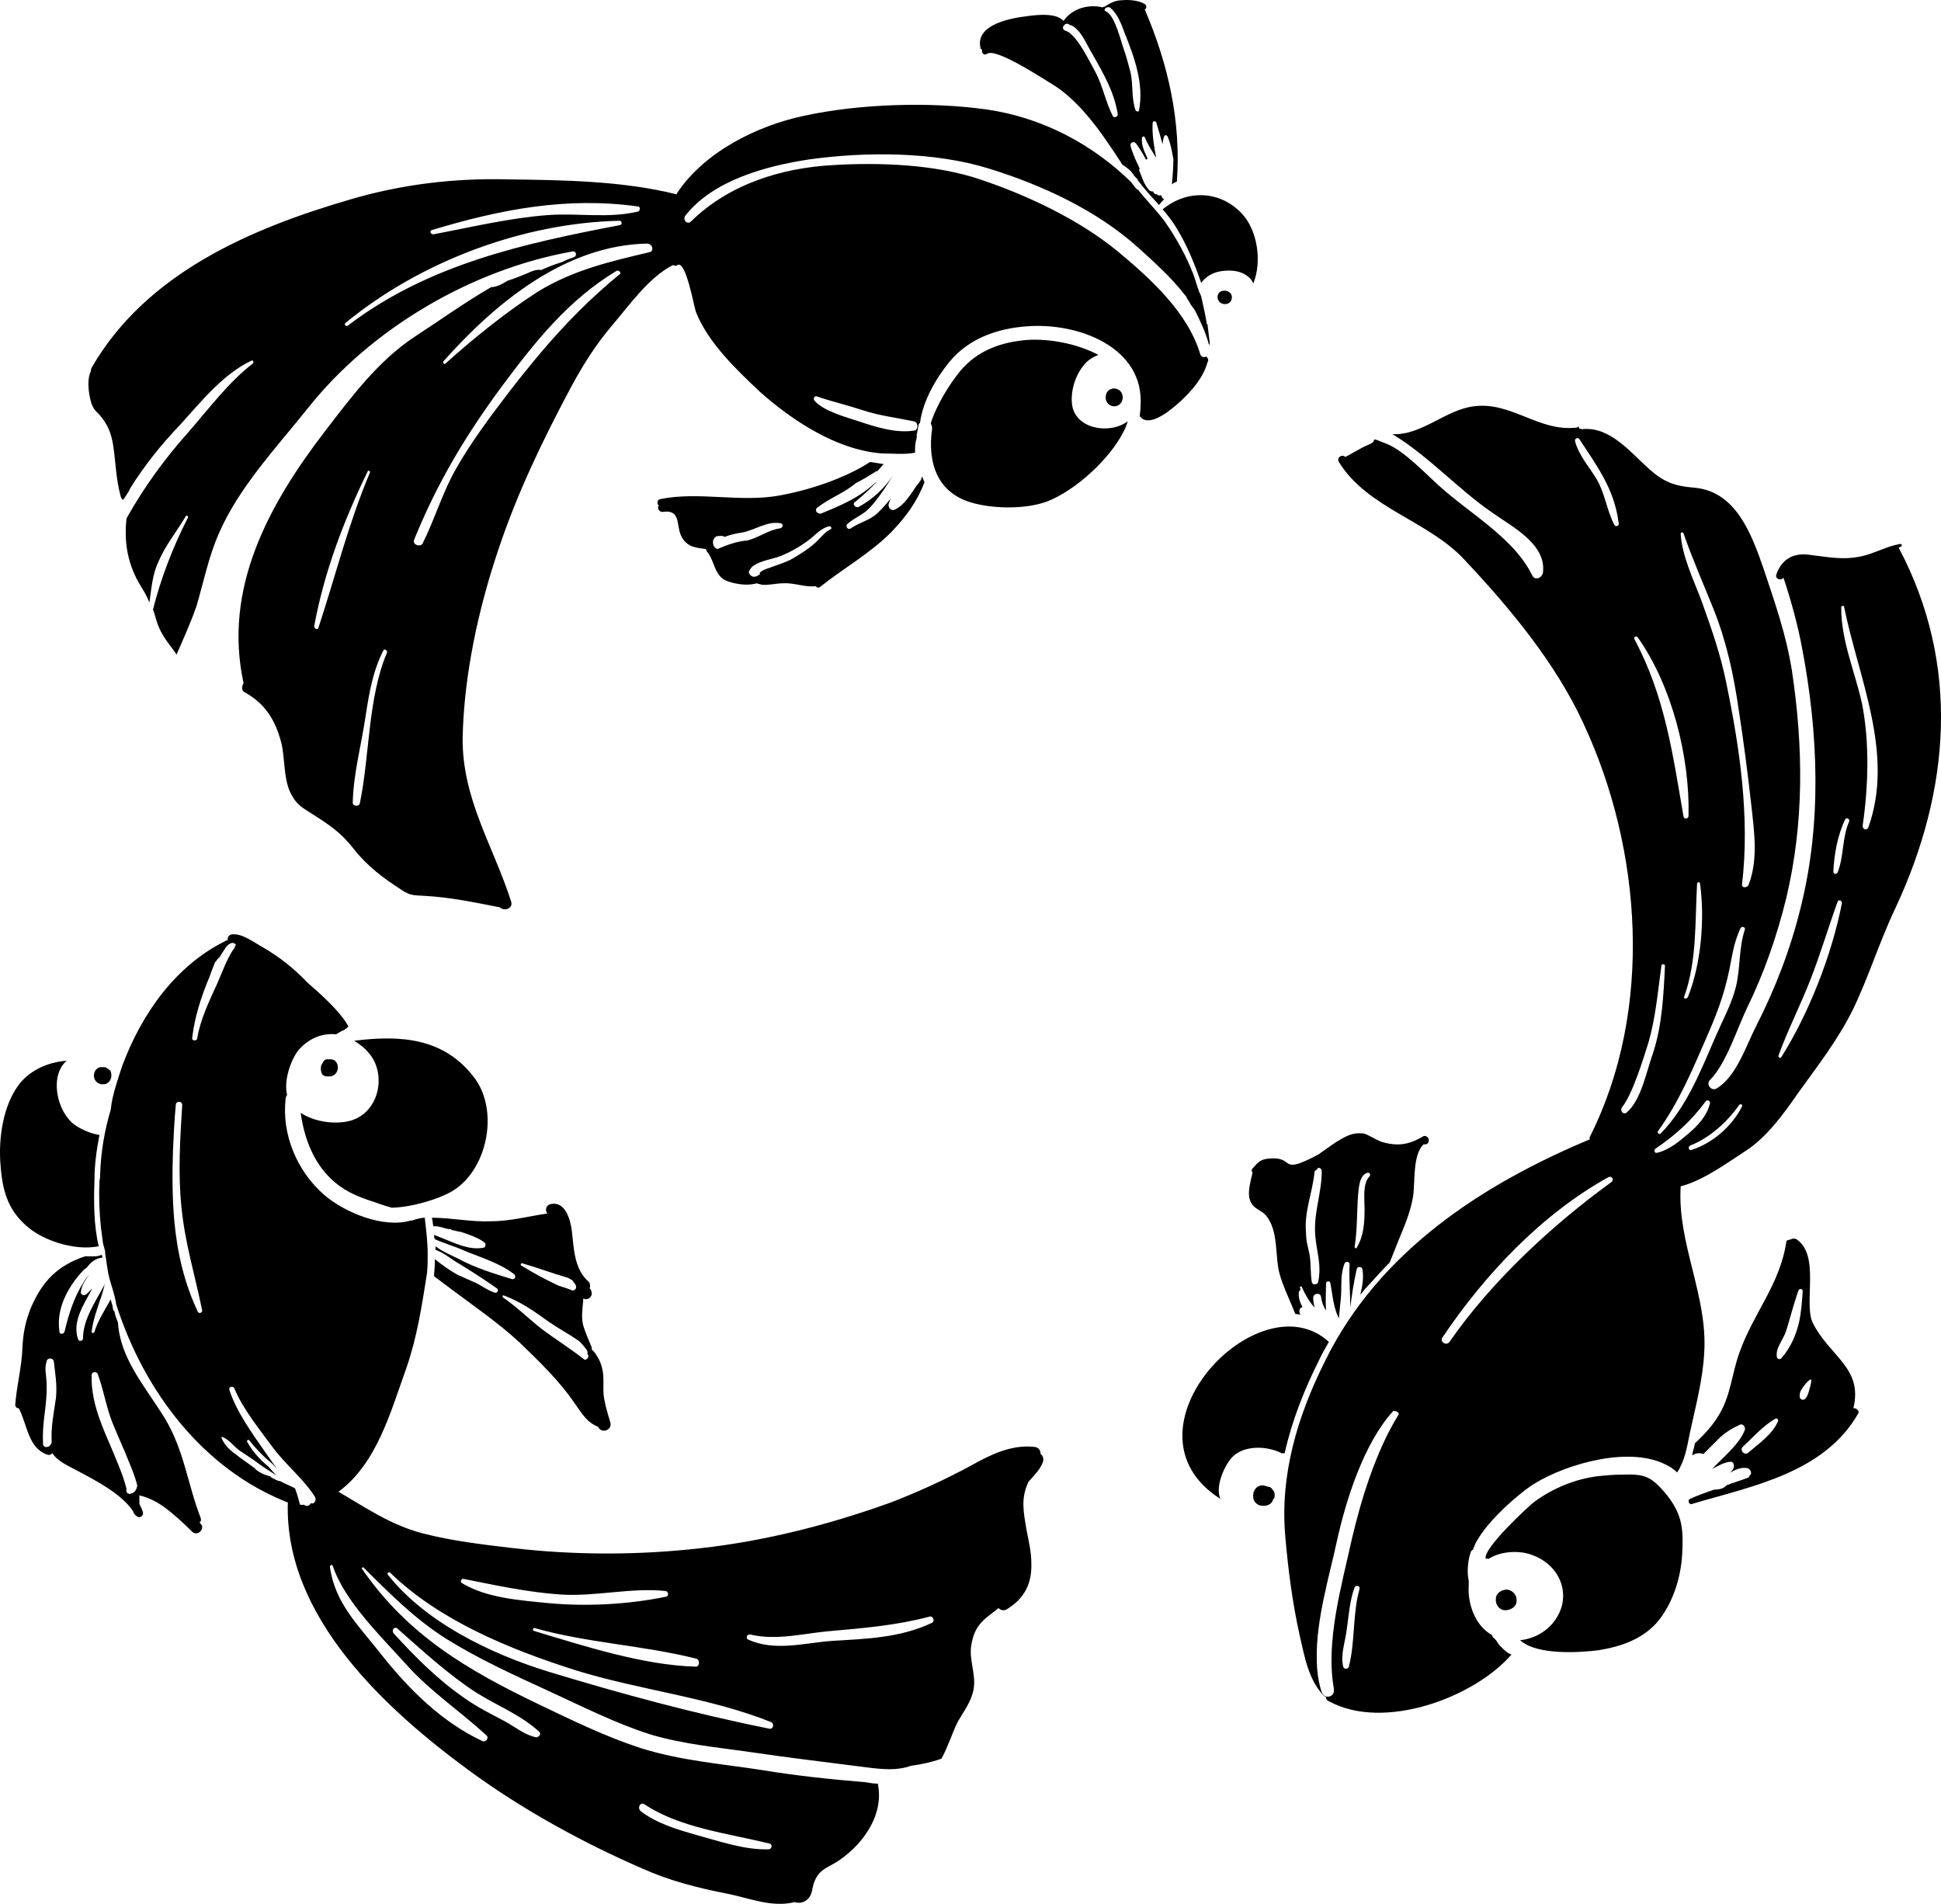
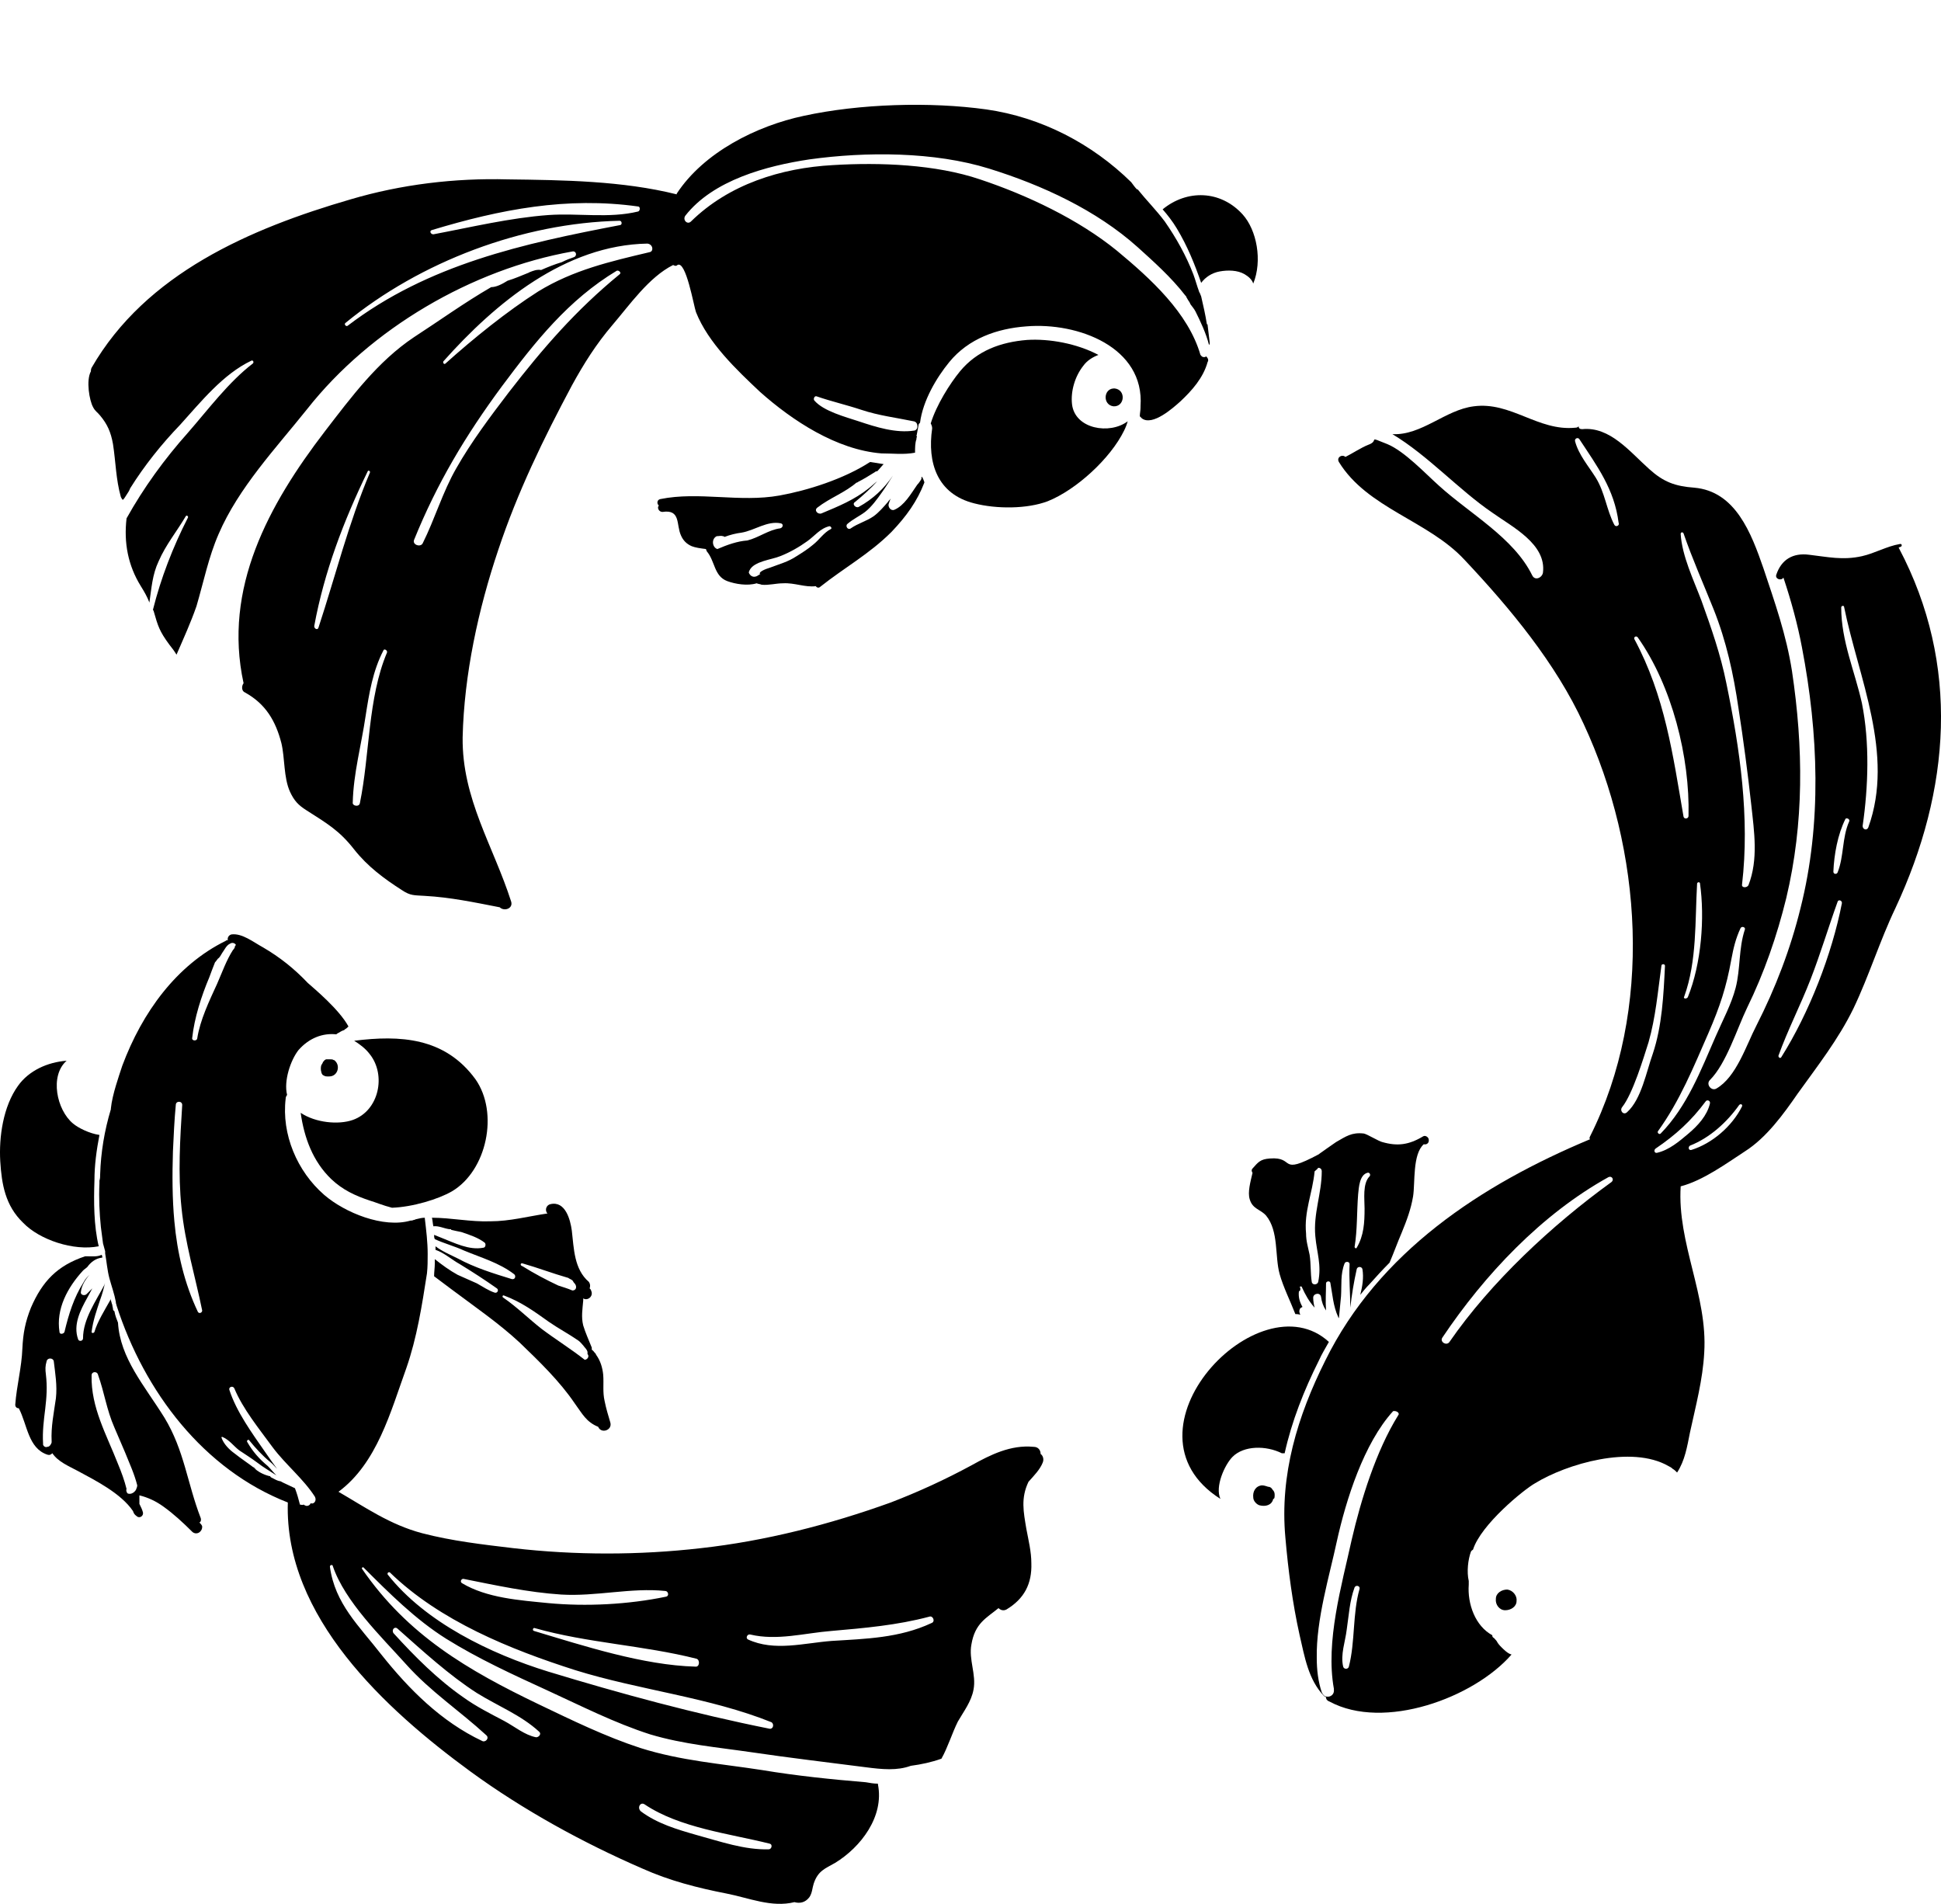
<svg xmlns="http://www.w3.org/2000/svg" xmlns:ns1="http://sodipodi.sourceforge.net/DTD/sodipodi-0.dtd" xmlns:ns2="http://www.inkscape.org/namespaces/inkscape" version="1.1" x="0px" y="0px" viewBox="0 0 272.019 266.775" xml:space="preserve" id="svg60" ns1:docname="cof.svg" width="272.019" height="266.775" ns2:version="0.92.4 5da689c313, 2019-01-14">
  <defs id="defs64" />
  <ns1:namedview pagecolor="#ffffff" bordercolor="#666666" borderopacity="1" objecttolerance="10" gridtolerance="10" guidetolerance="10" ns2:pageopacity="0" ns2:pageshadow="2" ns2:window-width="1916" ns2:window-height="1041" id="namedview62" showgrid="false" ns2:zoom="1.0842747" ns2:cx="105.66265" ns2:cy="81.302812" ns2:window-x="0" ns2:window-y="18" ns2:window-maximized="0" ns2:current-layer="svg60" />
  <g id="poisson_2" transform="translate(-5.764,-9.066)">
    <g id="g25">
-       <path d="m 143.4,16.1 c -0.1,0.4 0.3,0.8 0.7,0.5 1.3,-0.9 8.3,3.8 9.5,4.5 2.8,1.8 5.4,5 7.3,7.8 0.7,1 1.5,2.2 2.2,3.3 0.1,0 0.1,0 0.2,0.1 0.4,0.3 0.9,0.6 1.2,1.1 0,0 0.1,0.1 0.1,0.1 0,0 0,0 0,0 0.1,0.2 0.2,0.3 0.4,0.5 0,0 0,0 0,0 0,0 0,0 0,0 0,0 0.1,0.1 0.1,0.1 0.1,0.1 0.1,0.1 0.1,0.2 0.9,1.2 2,2.4 3,3.5 0.2,-0.3 0.4,-0.5 0.7,-0.8 -0.2,-0.1 -0.4,-0.4 -0.4,-0.6 -0.2,0.1 -0.4,0.1 -0.6,-0.1 -0.2,0 -0.4,-0.1 -0.5,-0.3 0,0 0,-0.1 0,-0.1 -0.1,0 -0.3,0 -0.5,-0.1 -0.8,-0.8 -1.1,-1.9 -1.5,-2.9 0,0 0,0 0,-0.1 0,0 0,0 0.1,-0.1 -0.5,-1 -1,-2.1 -1.3,-3.2 -0.1,-0.5 0.5,-0.7 0.8,-0.3 0.5,0.7 1,1.5 1.4,2.3 0,-0.1 0.1,-0.2 0.2,-0.2 -0.4,-0.9 -0.9,-1.8 -0.8,-2.9 0,-0.2 0.3,-0.3 0.4,-0.1 0.4,1 1,1.9 1.6,2.9 -0.3,-1.6 -0.6,-3.3 -0.5,-4.9 0,-0.3 0.4,-0.3 0.5,-0.1 0.3,1 0.6,2 0.9,3.1 0,-0.4 0.1,-0.8 0.2,-1.1 0.1,-0.3 0.4,-0.2 0.5,0 0.5,1.2 0.7,2.5 0.9,3.8 0,-0.2 0,-0.3 -0.1,-0.5 0,1.1 -0.1,2.3 -0.2,3.4 0.2,-0.2 0.5,-0.3 0.7,-0.4 0.6,-8.4 -1.2,-16.4 -4.5,-24.1 0.2,-0.1 0.3,-0.4 0.1,-0.7 C 165.4,9.1 164,9 163,9.1 c -0.9,0 -1.7,0.4 -2.4,0.9 -0.1,0 -0.2,0 -0.3,0.1 -2.1,-0.5 -4.3,0.2 -5.5,1.9 -1.2,-1.4 -4.8,-0.7 -6.3,-0.5 -2.2,0.4 -6.1,1.4 -5.3,4.4 0.1,0.1 0.2,0.1 0.2,0.2 z m 18.1,-5.8 c 0,0 0,0 0,0 0,0 0,0 0,0 0,0 0,0 0,0 0.9,0.7 1.6,2.6 1.8,3.2 1.4,3.5 2.8,7.2 2.1,11 0,0.3 -0.4,0.2 -0.5,0 -0.6,-1.7 -0.3,-3.5 -0.7,-5.3 -0.3,-1.1 -0.6,-2.3 -1,-3.4 -0.3,-0.8 -1.2,-4.6 -2.4,-5.1 0,-0.1 -0.1,-0.1 -0.2,-0.1 -0.2,-0.4 0.6,-0.8 0.9,-0.3 z m -6.6,2.3 c 0,0 0.1,-0.1 0.1,-0.1 0.2,-0.2 0.6,-0.1 0.7,0.1 0.1,0 0.1,0 0.2,0 1.5,0.8 2.1,2.7 3,4.1 1.5,2.7 3,5.2 3.5,8.3 0.1,0.4 -0.5,0.7 -0.7,0.3 -1,-2 -1.4,-4.2 -2.4,-6.1 -0.8,-1.4 -2.5,-5.1 -4.1,-5.8 0,0 0,0 -0.1,0 -0.4,-0.2 -0.5,-0.5 -0.2,-0.8 z" id="path11" ns2:connector-curvature="0" />
      <path d="m 174.8,59 c -0.2,0.2 -0.6,0.1 -0.7,-0.1 0,0 -0.1,-0.1 -0.1,-0.1 -1.7,-5.9 -7,-10.7 -11.7,-14.6 -5.4,-4.4 -12.6,-7.8 -19.2,-10 -6.2,-2.1 -14,-2.4 -20.6,-2 -7.3,0.4 -14.6,2.7 -19.9,7.9 -0.5,0.5 -1.2,-0.2 -0.8,-0.8 3.9,-5 11.4,-7 17.4,-7.9 7.9,-1.1 17.5,-1.1 25.2,1.3 7.4,2.3 15,5.8 20.8,11 2.1,1.9 4.7,4.2 6.7,6.8 0,0 0,0 0,0 0,0 0.1,0.1 0.1,0.1 0,0.1 0.1,0.2 0.2,0.4 0.1,0.2 0.3,0.4 0.4,0.7 0.2,0.3 0.5,0.6 0.7,1 0.7,1.4 1.5,3.1 1.9,4.7 0.1,-0.1 0.1,-0.2 0.1,-0.3 -0.1,-0.8 -0.2,-1.6 -0.3,-2.5 0,-0.1 0,-0.1 -0.1,-0.1 -0.2,-1.3 -0.5,-2.6 -0.8,-3.9 -0.1,-0.2 -0.1,-0.3 -0.2,-0.5 0,0 -0.1,-0.1 -0.1,-0.2 -0.3,-0.8 -0.5,-1.6 -0.8,-2.4 -1,-2.6 -2.4,-5.1 -4,-7.4 -1.2,-1.6 -2.6,-3 -3.8,-4.5 0,0 0,0 -0.1,0 -0.3,-0.3 -0.5,-0.6 -0.8,-1 -5.5,-5.4 -12.6,-9.1 -20.3,-10.2 -7.9,-1.1 -17.8,-0.8 -25.6,0.9 -6.6,1.4 -14,5.1 -17.8,10.9 0,0 0,0.1 0,0.1 C 93,34.4 84.7,34.3 76.9,34.2 69.5,34 62,34.9 54.9,37 40.8,41.1 26.2,47.4 18.6,60.6 c -0.1,0.2 -0.1,0.4 -0.1,0.5 -0.7,1.3 -0.2,4.1 0.3,5 0.3,0.6 0.6,0.7 1,1.2 1,1.2 1.5,2.3 1.8,4 0.4,2.6 0.4,4.9 1.1,7.4 0.1,0.2 0.2,0.4 0.3,0.4 0.2,-0.2 0.3,-0.4 0.5,-0.7 0.2,-0.3 0.4,-0.6 0.5,-0.9 0,0 0,0 0,0 v 0 c 0,0 0,0 0,0 0,0 0,0 0,0 2,-3.2 4.4,-6.2 7,-8.9 2.9,-3.2 6,-7.1 10,-9 0.2,-0.1 0.4,0.2 0.2,0.4 -3.4,2.6 -6.3,6.5 -9.1,9.7 -3.3,3.7 -6.2,7.7 -8.6,12 -0.4,3.4 0.2,6.6 2,9.5 0.5,0.8 0.9,1.5 1.2,2.3 0.3,-2 0.4,-3.9 1.3,-5.8 1,-2.3 2.5,-4.1 3.8,-6.3 0.1,-0.2 0.4,0 0.3,0.2 -2.1,4.1 -3.8,8.5 -4.9,12.9 0,0.1 0.1,0.1 0.1,0.2 0.6,2.1 0.8,2.8 2.2,4.7 0.4,0.5 0.7,0.9 1,1.4 1,-2.3 2,-4.5 2.8,-6.8 1,-3.4 1.7,-6.9 3.1,-10.1 2.8,-6.5 8,-12 12.4,-17.5 8.9,-11.3 23.1,-19.6 37.2,-22.1 0.5,-0.1 0.7,0.6 0.2,0.8 -0.6,0.2 -1.1,0.4 -1.7,0.7 -1,0.3 -2,0.7 -2.9,1.1 -0.6,-0.1 -1.1,0.1 -1.6,0.3 -0.1,0 -0.1,0.1 -0.2,0.1 -1,0.4 -1.9,0.8 -2.9,1.1 -0.8,0.5 -1.6,0.9 -2.3,0.9 -3.8,2.2 -7.4,4.8 -10.8,7 -5.1,3.4 -8.8,8.4 -12.5,13.2 -7.9,10.3 -14.3,22 -11.4,35.3 -0.3,0.4 -0.3,1.1 0.2,1.3 2.9,1.6 4.3,4 5.1,7.1 0.5,2.1 0.3,4.8 1.2,6.8 0.6,1.3 1.2,1.9 2.3,2.6 2.8,1.8 4.6,2.8 6.7,5.5 1.9,2.4 4.2,4.1 6.7,5.7 1.2,0.8 1.7,0.7 3.2,0.8 3.6,0.2 6.9,0.9 10.5,1.6 0.6,0.6 1.9,0.2 1.6,-0.8 -2.5,-7.8 -6.9,-14.4 -6.8,-23 0.2,-8.8 2.2,-18 5,-26.3 2.7,-8.1 6.3,-15.5 10.3,-23 1.7,-3.1 3.4,-5.8 5.7,-8.5 2.4,-2.8 5.1,-6.7 8.5,-8.4 0.2,0.1 0.4,0.2 0.6,0 1.2,-0.7 2.3,5.8 2.6,6.6 1.7,4.3 5.7,8.1 9,11.2 4.5,4 10.7,8.1 17,8.6 0,0 0,0 0,0 1.6,0 3.1,0.2 4.7,-0.1 0,-0.6 0,-1.4 0.2,-1.9 0,-0.1 0,-0.1 0,-0.2 0.1,-0.1 0.1,-0.2 0,-0.2 0.1,-0.5 0.2,-1.1 0.3,-1.6 0,-0.1 0.1,-0.2 0.2,-0.3 0.4,-3.1 2.3,-6.3 4.1,-8.5 2.7,-3.3 6.7,-4.7 10.8,-5 7.2,-0.6 16.6,2.9 16,11.2 0,0.1 0,0.1 0,0.2 0,0.4 -0.1,0.8 -0.1,1.2 0.1,0.1 0.2,0.2 0.3,0.3 1.5,1.1 4.4,-1.5 5.4,-2.4 1.6,-1.5 3.2,-3.3 3.8,-5.5 0.2,-0.3 0,-0.6 -0.2,-0.8 z M 50.4,97 c -0.1,0.4 -0.6,0.2 -0.6,-0.2 1.4,-7.6 4.1,-14.7 7.5,-21.7 0.1,-0.2 0.4,0 0.3,0.2 -3,7.1 -4.8,14.4 -7.2,21.7 z m 9.6,3.5 c -2.7,6.4 -2.4,14.3 -3.8,21.1 -0.1,0.6 -1.1,0.4 -1,-0.1 0.1,-4.1 1.2,-8 1.8,-12.1 0.5,-3.2 1,-6.3 2.5,-9.2 0.1,-0.3 0.6,0 0.5,0.3 z m 6.3,-59.2 c 9.6,-2.9 18.9,-4.7 28.9,-3.3 0.3,0 0.3,0.6 0,0.7 -4.1,1 -8.4,0.2 -12.6,0.5 -5.4,0.4 -10.8,1.7 -16.1,2.7 -0.4,0 -0.6,-0.5 -0.2,-0.6 z M 54.5,54.7 C 54.3,54.9 53.9,54.5 54.2,54.3 64.7,45.7 79,40.3 92.6,40 c 0.3,0 0.4,0.5 0.1,0.6 -13.6,2.6 -26.9,5.5 -38.2,14.1 z m 38.1,-7.2 c -6.1,5 -10.7,10.3 -15.5,16.5 -2.6,3.4 -5.3,7 -7.4,10.7 -1.9,3.3 -3,7.1 -4.7,10.5 -0.3,0.6 -1.5,0.2 -1.2,-0.5 C 67,76.8 71,70.1 76.1,63.2 80.8,56.9 85.4,51.1 92.2,47 c 0.3,-0.1 0.7,0.3 0.4,0.5 z m 4.2,-3.1 c -5.5,1.3 -10.7,2.5 -15.6,5.5 -4.4,2.8 -9.1,6.6 -13,10.1 -0.2,0.2 -0.4,-0.1 -0.3,-0.3 7.3,-8.2 17.1,-16.3 28.6,-16.5 0.8,0.1 0.9,1.1 0.3,1.2 z m 37.1,25 c -2.6,0.4 -5.4,-0.5 -7.8,-1.3 -1.8,-0.6 -4.9,-1.4 -6.2,-2.9 -0.2,-0.2 0,-0.7 0.3,-0.6 2,0.7 4.2,1.2 6.3,1.9 2.4,0.8 4.9,1.1 7.3,1.6 0.7,0.1 0.7,1.2 0.1,1.3 z" id="path13" ns2:connector-curvature="0" />
      <path d="m 135,75.9 c 0,0 -0.1,0 -0.1,0 0,0.1 0,0.1 0,0.2 0,0.1 -0.1,0.2 -0.1,0.3 0,-0.1 0.1,-0.1 0.1,-0.2 -0.2,0.3 -0.4,0.6 -0.6,0.8 -0.9,1.3 -1.8,2.9 -3.2,3.5 -0.5,0.2 -0.9,-0.4 -0.8,-0.8 0.1,-0.3 0.2,-0.6 0.3,-0.8 -0.1,0.2 -0.3,0.3 -0.4,0.5 -0.6,0.7 -1.3,1.5 -2,2 -1,0.7 -2.2,1 -3.2,1.7 -0.4,0.3 -0.8,-0.3 -0.5,-0.6 0.8,-0.7 1.7,-1.1 2.5,-1.7 0.9,-0.7 1.7,-1.8 2.4,-2.8 0.5,-0.7 1,-1.5 1.5,-2.3 -1.2,1.8 -2.8,3.3 -4.8,4.4 -0.4,0.2 -1,-0.4 -0.5,-0.7 1.1,-0.9 2.2,-1.9 3.1,-2.9 -0.4,0.3 -0.8,0.7 -1.2,1 -2,1.6 -4.2,2.5 -6.6,3.5 -0.5,0.2 -1.1,-0.4 -0.6,-0.8 1.8,-1.4 3.9,-2.1 5.6,-3.6 0,0 -0.1,0 -0.1,0.1 0.1,0 0.2,-0.1 0.2,-0.1 0.8,-0.4 1.6,-0.9 2.4,-1.4 0.1,-0.1 0.2,-0.1 0.3,-0.1 0.3,-0.3 0.6,-0.7 0.9,-1 -0.6,-0.1 -1.3,-0.2 -1.9,-0.3 -3.7,2.4 -8.8,4 -12.7,4.7 -5.6,1 -11.3,-0.6 -16.7,0.5 -0.5,0.1 -0.5,0.7 -0.2,0.9 -0.3,0.3 0,0.9 0.5,0.9 2.6,-0.4 1.9,1.8 2.6,3.3 0.3,0.7 0.8,1.2 1.5,1.5 0.5,0.2 1.2,0.3 2,0.4 0,0.1 0.1,0.2 0.1,0.3 1.2,1.4 1,3.5 2.9,4.2 1.1,0.4 2.8,0.7 4.1,0.3 0.2,0.1 0.5,0.1 0.7,0.2 1,0.1 2,-0.2 3,-0.2 1.6,-0.1 3.1,0.6 4.6,0.4 0.1,0.2 0.4,0.3 0.6,0.1 3.4,-2.7 6.9,-4.6 10,-7.7 2.1,-2.2 3.6,-4.3 4.6,-6.9 0,0 0,-0.1 0,-0.1 -0.1,-0.3 -0.2,-0.5 -0.3,-0.7 z M 106.3,86 c -0.7,-0.2 -0.9,-1.4 -0.1,-1.8 0.3,0 0.6,-0.1 0.9,0 0.1,0 0.2,0.1 0.2,0.1 0.8,-0.3 1.6,-0.5 2.4,-0.6 1.8,-0.3 3.6,-1.7 5.5,-1.3 0.4,0.1 0.3,0.6 -0.1,0.7 -1.6,0.2 -3,1.3 -4.6,1.7 -1.4,0.1 -2.8,0.6 -4.2,1.2 z m 15.9,-2.8 c -1,0.5 -1.6,1.5 -2.5,2.2 -0.7,0.6 -1.5,1.1 -2.3,1.6 -1.2,0.8 -2.4,1.1 -3.7,1.6 -0.7,0.2 -1.9,0.7 -1.3,1 0,0 -0.1,0 -0.1,-0.1 -0.1,0.1 -0.2,0.1 -0.3,0.2 -0.6,0.4 -1.1,0.1 -1.3,-0.4 0,0.1 0,0.1 0,0.2 0,-0.2 0,-0.3 0.1,-0.5 0.6,-1.3 3.1,-1.5 4.3,-2 1.3,-0.5 2.7,-1.3 3.8,-2.1 1,-0.7 1.8,-1.8 3.1,-2.1 0.2,0 0.4,0.3 0.2,0.4 z" id="path15" ns2:connector-curvature="0" />
      <path d="m 156,65.7 c -0.2,-1.8 0.4,-3.9 1.6,-5.4 0.5,-0.7 1.3,-1.2 2.1,-1.5 -3,-1.6 -6.9,-2.3 -10,-2.1 -3.7,0.3 -7,1.5 -9.4,4.4 -1.4,1.7 -3.3,4.7 -4.1,7.3 0.1,0.2 0.2,0.4 0.2,0.7 -0.7,4.8 0.7,9.2 5.9,10.5 3.1,0.8 7.4,0.8 10.3,-0.3 4,-1.6 8.8,-6 10.7,-9.9 0.2,-0.4 0.4,-0.9 0.5,-1.3 -2.5,1.9 -7.4,1.1 -7.8,-2.4 z" id="path17" ns2:connector-curvature="0" />
      <path d="m 162,63.5 c -0.1,0 -0.1,0 -0.2,0 0,0 0,0 0,0 0,0 0,0 0,0 -1.4,0.1 -1.5,2.3 0,2.5 1.6,0.1 1.8,-2.3 0.2,-2.5 z" id="path19" ns2:connector-curvature="0" />
-       <path d="m 176.4,50.6 v 0 c -0.1,1.3 1.9,1.5 2,0.2 v 0 c 0.1,-1.2 -1.9,-1.4 -2,-0.2 z" id="path21" ns2:connector-curvature="0" />
      <path d="m 179.9,39.1 c -3.1,-3.4 -7.8,-3.5 -11.2,-0.7 0.7,0.8 1.4,1.7 2,2.7 1.5,2.5 2.5,5 3.4,7.6 0.6,-0.8 1.5,-1.4 2.6,-1.6 1.1,-0.2 2.5,-0.2 3.5,0.4 0.5,0.3 1,0.7 1.2,1.3 1.3,-3.2 0.5,-7.5 -1.5,-9.7 z" id="path23" ns2:connector-curvature="0" />
    </g>
    <g id="g41">
      <path d="m 271.9,85.9 c 0,-0.1 -0.1,-0.1 -0.1,-0.1 0.1,0 0.2,-0.1 0.3,-0.1 0.3,-0.1 0.2,-0.5 -0.1,-0.4 -1.8,0.3 -3.5,1.3 -5.3,1.7 -2.7,0.6 -4.8,0.1 -7.4,-0.2 -2.3,-0.3 -3.9,0.7 -4.6,2.8 -0.2,0.6 0.7,0.9 1,0.4 1.1,3.3 2,6.6 2.6,9.8 2.3,12 2.8,24.6 -0.2,36.5 -1.4,5.7 -3.5,11.2 -6.2,16.5 -1.4,2.7 -2.8,7.2 -5.6,8.8 -0.7,0.4 -1.5,-0.6 -0.9,-1.2 2.3,-2.3 3.8,-7.2 5.2,-10.1 2.4,-4.9 4.2,-10.1 5.5,-15.4 2.5,-10.5 2.4,-21.1 0.8,-31.8 -0.8,-5.1 -2.4,-9.6 -4,-14.4 -1.7,-4.9 -3.9,-10.8 -9.7,-11.3 -2.7,-0.2 -4.3,-0.8 -6.3,-2.6 -2.7,-2.4 -5.5,-6 -9.4,-5.6 -0.3,0 -0.5,-0.1 -0.5,-0.4 -0.1,0.1 -0.2,0.2 -0.5,0.2 -5.2,0.5 -9,-3.7 -14.2,-3 -4,0.5 -7.3,4.1 -11.4,3.9 5,3 9.3,7.8 14,11 2.8,2 7.6,4.4 7.1,8.4 -0.1,0.7 -1.1,1.2 -1.5,0.4 -2.6,-5.3 -8.7,-8.6 -13.1,-12.6 -1.9,-1.7 -4.8,-4.8 -7.2,-5.8 -3,-1.2 -1,-0.5 -2.7,0.1 -1,0.4 -2.2,1.2 -3.2,1.7 0,0 0.1,0.1 0.1,0.1 -0.4,-0.6 -1.4,-0.1 -1,0.6 4,6.5 12.5,8.2 17.6,13.7 6.4,6.8 12.8,14.5 16.7,23 8.2,17.6 9.8,40.1 0.9,57.8 -0.1,0.2 -0.1,0.3 0,0.4 -15.3,6.4 -29.6,15.8 -37.1,31 -3.9,7.8 -6.4,16 -5.6,24.8 0.4,4.6 1,9.2 2,13.7 0.7,3 1.2,6.2 3.4,8.5 0.1,0.1 0.2,0.1 0.3,0.2 0,0.3 0.2,0.5 0.5,0.6 7.6,4.1 20.2,-0.5 25.5,-6.6 0,0 0,0 0,0 0,0 0,0 0,0 -0.5,-0.1 -1.1,-0.7 -1.4,-1 0,0 0,0 0,0 -0.2,-0.2 -0.5,-0.5 -0.7,-0.9 -0.2,-0.2 -0.3,-0.4 -0.5,-0.5 -0.1,-0.1 -0.1,-0.2 -0.1,-0.3 -2.4,-1.3 -3.5,-4.4 -3.3,-7.1 0,-0.2 0,-0.3 0,-0.5 -0.3,-1.3 -0.1,-3 0.3,-4.1 0.1,-0.2 0.2,-0.2 0.3,-0.3 1.1,-3.5 7.1,-8.4 8.7,-9.3 4.4,-2.7 13.5,-5.4 18.7,-2.4 0.2,0.1 0.4,0.2 0.6,0.4 0,0 0,0 0,0 0.2,0.1 0.4,0.3 0.6,0.5 1.1,-1.7 1.4,-3.6 1.8,-5.6 0.8,-3.7 1.8,-7.4 2,-11.2 0.5,-8 -3.8,-15.3 -3.3,-23.3 3.1,-0.8 6.4,-3.2 9,-4.9 3,-1.9 5.4,-5.2 7.4,-8.1 2.8,-3.9 5.7,-7.6 7.8,-11.9 2.2,-4.6 3.7,-9.5 5.9,-14.1 7.7,-16.5 9.1,-34.1 0.5,-50.4 z M 232,82.6 c -1.1,-2.1 -1.3,-4.5 -2.6,-6.6 -1,-1.6 -2.4,-3.2 -2.9,-5.1 -0.1,-0.4 0.4,-0.6 0.6,-0.3 2.5,3.8 4.9,7 5.5,11.7 0.2,0.4 -0.4,0.7 -0.6,0.3 z m -35.7,149.1 c -1,3.5 -0.6,7.4 -1.5,10.9 -0.1,0.4 -0.7,0.4 -0.8,0 -0.4,-1.7 0.3,-3.5 0.5,-5.2 0.3,-2 0.4,-4 1.1,-5.9 0.2,-0.4 0.8,-0.2 0.7,0.2 z m 5.4,-24.3 c -3.1,5 -5.2,11.8 -6.5,17.4 -1.4,6.4 -3.7,14.3 -2.5,20.9 0,0 0,0.1 0,0.1 0.1,0.7 -0.5,1.1 -1,1 -0.3,0 -0.5,-0.2 -0.7,-0.6 -0.5,-1.5 -0.7,-3.1 -0.7,-4.8 -0.1,-5.4 1.8,-11.6 2.8,-16.3 1.3,-5.9 3.8,-13.8 7.9,-18.3 0.5,-0.1 1,0.3 0.7,0.6 z M 249,147.5 c -0.6,2.3 -1.8,4.5 -2.8,6.8 -2.1,4.8 -4,9.8 -7.7,13.6 -0.2,0.2 -0.5,-0.1 -0.4,-0.3 3.1,-4.3 5,-9 7.1,-13.8 1.6,-3.7 2.5,-6.4 3.2,-10.3 0.3,-1.6 0.6,-2.9 1.3,-4.4 0.2,-0.3 0.7,-0.1 0.6,0.2 -0.9,2.7 -0.6,5.5 -1.3,8.2 z m -7.2,1.2 c 1.8,-5 1.5,-10.6 1.8,-15.8 0,-0.2 0.3,-0.3 0.4,-0.1 0.7,4.9 0.2,11.3 -1.7,16 -0.2,0.3 -0.7,0.2 -0.5,-0.1 z m -0.1,-64.9 c 1.2,3.5 2.8,7.1 4.2,10.6 1.8,4.5 2.8,9.1 3.5,13.9 0.7,4.5 1.3,9.1 1.8,13.6 0.4,3.7 1,7.6 -0.4,11.2 -0.2,0.4 -1,0.4 -0.9,-0.1 1.1,-9.4 -0.3,-19 -2.2,-28.2 -0.8,-4 -2.1,-7.7 -3.5,-11.6 -1.1,-2.9 -2.7,-6.2 -2.9,-9.3 0,-0.3 0.3,-0.3 0.4,-0.1 z m -6.4,14.6 c 4.8,6.8 7.3,16.8 7.1,25 0,0.4 -0.6,0.5 -0.7,0.1 -1.5,-8.7 -2.6,-16.9 -6.9,-24.9 -0.1,-0.3 0.3,-0.5 0.5,-0.2 z m -3.7,76.3 c -8.3,6 -16.9,14 -22.7,22.4 -0.4,0.6 -1.4,0 -1,-0.6 5.9,-8.8 13.9,-17.3 23.3,-22.5 0.5,-0.2 0.8,0.4 0.4,0.7 z m 2.2,-9.8 c -0.5,0.5 -1.1,-0.2 -0.7,-0.7 1.5,-1.9 3,-6.9 3.7,-9.1 1,-3.5 1.3,-7.1 1.8,-10.7 0,-0.3 0.5,-0.3 0.5,0 -0.2,4.1 -0.4,8.4 -1.7,12.3 -0.9,2.5 -1.6,6.4 -3.6,8.2 z m 4.2,5.7 c -0.4,0.1 -0.5,-0.4 -0.2,-0.6 2.8,-1.9 5,-3.9 7,-6.6 0.2,-0.3 0.7,-0.1 0.6,0.3 -0.4,1.7 -1.7,3.1 -3,4.2 -1.3,1.1 -2.7,2.3 -4.4,2.7 z m 11.9,-6.5 c -1.4,2.8 -4.2,5.2 -7.1,6.1 -0.4,0.1 -0.5,-0.4 -0.2,-0.6 2.8,-1.1 5.2,-3.3 6.9,-5.7 0.2,-0.2 0.5,-0.1 0.4,0.2 z m 5.5,-6.9 c -0.1,0.2 -0.4,0.1 -0.4,-0.2 1.3,-3.6 3.1,-7.1 4.5,-10.7 1.4,-3.6 2.5,-7.3 3.8,-10.9 0.1,-0.3 0.6,-0.2 0.6,0.2 -1.4,7.2 -4.6,15.4 -8.5,21.6 z m 9.5,-33 c -1,2.3 -0.7,4.8 -1.6,7.1 -0.1,0.3 -0.6,0.3 -0.6,-0.1 0.1,-2.4 0.6,-5.2 1.7,-7.4 0.2,-0.2 0.7,0.1 0.5,0.4 z m 2.7,0.8 c -0.2,0.5 -0.8,0.3 -0.8,-0.2 0.8,-5.5 1,-11.7 -0.1,-17.2 -1,-4.5 -2.9,-8.7 -2.9,-13.4 0,-0.3 0.4,-0.3 0.4,-0.1 2,9.9 7.1,20.6 3.4,30.9 z" id="path27" ns2:connector-curvature="0" />
      <path d="m 180.9,177.1 c 0.4,1.4 1.5,1.4 2.3,2.3 1.8,2.2 1.2,5.7 1.9,8.2 0.5,1.8 1.5,3.8 2.2,5.6 0.2,0 0.4,0 0.7,0.1 -0.1,-0.2 -0.2,-0.5 -0.1,-0.7 0,-0.2 0.2,-0.3 0.4,-0.4 v 0 c 0,0 0,0 0,0 0,0 0,0 0,0 0,0 0,0 0,0 0,0 0,0 0,0 -0.4,-0.7 -0.6,-1.4 -0.5,-2.2 0.1,0 0.2,-0.1 0.2,-0.3 0,-0.1 0,-0.2 -0.1,-0.3 0,0 0,0 0,0 0.1,-0.1 0.3,-0.1 0.3,0 0.5,1.1 1,2 1.8,2.9 -0.1,-0.4 -0.2,-0.9 -0.2,-1.4 0,-0.6 1,-0.8 1.1,-0.1 0.1,0.7 0.3,1.3 0.7,1.9 -0.1,-1.3 0,-2.6 0,-3.8 0,-0.3 0.5,-0.4 0.6,-0.1 0.3,1.6 0.4,3.3 1.1,4.8 0,0.1 0.1,0.1 0.1,0.2 0.1,-1.1 0.2,-2.1 0.3,-3.1 0.1,-1.6 -0.1,-3.1 0.5,-4.6 0.1,-0.3 0.7,-0.3 0.7,0.1 -0.1,2 0.1,4.1 0.1,6.1 0,0 0,0 0,0 0.2,-1.8 0.5,-3.6 0.9,-5.4 0.1,-0.4 0.7,-0.4 0.8,0 0.2,1.2 0,2.4 -0.3,3.6 0.4,-0.5 0.8,-1 1.3,-1.5 0,-0.1 0.1,-0.1 0.1,-0.2 0,0 0,0 0,0 0,0.1 -0.1,0.1 -0.1,0.2 0.9,-1 1.8,-2 2.8,-3 0.6,-1.4 1.1,-2.8 1.7,-4.2 0.7,-1.7 1.3,-3.3 1.6,-5.1 0.3,-1.9 -0.1,-5.9 1.5,-7.3 0.3,0.1 0.7,-0.1 0.7,-0.5 0,0 0,-0.1 0,-0.1 0,-0.4 -0.5,-0.7 -0.8,-0.5 -2,1.2 -3.6,1.4 -5.7,0.8 -0.5,-0.1 -2.1,-1.1 -2.6,-1.2 -1.7,-0.2 -2.5,0.4 -3.9,1.2 0,0 -2.6,1.8 -2.4,1.7 -5.8,3.1 -3.2,0.3 -6.9,0.6 -1.3,0.1 -1.6,0.5 -2.4,1.4 -0.2,0.2 -0.1,0.5 0,0.6 -0.3,1.3 -0.7,2.7 -0.4,3.7 z m 15.2,-0.7 c 0.1,-1 0.2,-2.7 1.3,-3 0.3,-0.1 0.5,0.3 0.3,0.5 -1,1 -0.7,3.2 -0.7,4.5 0,2 -0.1,3.8 -1.1,5.5 -0.1,0.2 -0.3,0 -0.3,-0.1 0.4,-2.4 0.3,-4.9 0.5,-7.4 z m -6.1,-3.2 c 0,0 0,0 0,0 v 0 c 0.2,-0.2 0.4,-0.3 0.5,-0.5 v 0 c 0.2,0 0.5,0.1 0.5,0.5 0,3.1 -1.2,5.9 -0.9,9.1 0.2,2.3 0.9,4 0.4,6.4 -0.1,0.4 -0.8,0.5 -0.9,0 -0.2,-1.3 -0.1,-2.5 -0.3,-3.8 -0.2,-1 -0.5,-1.9 -0.5,-3 -0.3,-3.1 0.9,-5.6 1.2,-8.7 z" id="path29" ns2:connector-curvature="0" />
-       <path d="m 265.5,206.4 c 1.4,-5.7 -3.4,-7.3 -5.7,-12 -1.3,-2.7 1.1,-9.5 -2.3,-11.7 -0.2,-0.1 -0.5,-0.1 -0.7,0 -0.1,0 -0.2,0.1 -0.3,0.1 -0.2,0 -0.4,0.1 -0.4,0.3 -0.9,6 -4.7,10.1 -6.6,15.6 -1,2.8 -1.2,5.8 -2.7,8.4 -0.9,1.6 -2.2,3 -3.5,4.2 -0.1,0.6 -0.3,1.1 -0.4,1.7 0.5,-0.3 1,-0.4 1.5,-0.2 0,0 0,0 0.1,0 0.3,-0.3 0.6,-0.6 0.9,-0.9 0.5,-0.5 1,-1 1.5,-1.5 0.8,-0.7 1.6,-1.2 2.7,-1.7 0.4,-0.2 0.8,0.3 0.7,0.7 -0.6,1.7 -2.5,3.4 -3.8,4.7 -0.2,0.2 -0.5,0.5 -0.8,0.8 0.8,-0.4 1.6,-0.9 2.5,-1 0.6,-0.1 0.7,0.7 0.4,1.1 -0.2,0.2 -0.3,0.4 -0.5,0.5 0.8,-0.5 1.7,-0.9 2.6,-0.7 0.3,0.1 0.6,0.6 0.4,0.9 -0.1,0.1 -0.2,0.2 -0.3,0.4 -1,0.4 -2.1,0.7 -3.1,1.1 -0.4,0.5 -1.1,0.6 -1.7,0.6 -1.2,0.4 -2.3,0.8 -3.4,1.3 -0.4,0.2 -0.1,0.9 0.3,0.7 8.4,-2.5 18.5,-4.3 23.3,-12.7 0.2,-0.3 -0.3,-0.8 -0.7,-0.7 z m -10.6,1.9 c -0.8,1.8 -2.6,3 -4.1,4.3 -0.5,0.5 -1.3,-0.3 -0.8,-0.8 1.4,-1.3 2.8,-2.9 4.5,-3.9 0.3,-0.2 0.6,0.1 0.4,0.4 z m 0.5,-8.9 c -0.2,0.2 -0.5,0.1 -0.6,-0.1 -0.3,-1.3 0.9,-2.5 1.3,-3.8 0.5,-1.6 0.9,-3.2 1.4,-4.7 0.1,-0.3 0.2,-0.6 0.3,-0.9 0.1,-0.3 0.6,-0.3 0.6,0.1 -0.1,1.5 -0.2,2.9 -0.5,4.3 -0.4,1.7 -1.1,3.5 -2.5,5.1 z m 3.9,4.5 c -0.1,0.4 -0.3,1 -0.6,1.2 -0.2,0.2 -0.6,0.1 -0.7,-0.2 -0.1,-0.5 0.1,-1 0.4,-1.4 0.3,-0.4 0.6,-0.8 1,-1.1 0.1,-0.1 0.2,0 0.2,0.1 0,0.5 -0.2,1 -0.3,1.4 z" id="path31" ns2:connector-curvature="0" />
      <path d="m 184.4,218.5 c 0,0 0,0 0,0 0,0 -0.1,0 0,0 -0.1,-0.1 -0.1,-0.1 0,0 0,-0.3 -0.1,-0.5 -0.3,-0.7 -0.1,-0.2 -0.3,-0.4 -0.6,-0.4 -0.3,-0.1 -0.6,-0.2 -0.9,-0.2 -0.9,0.1 -1.3,0.9 -1.2,1.7 0,0 0,0 0,0 0,0.5 0.5,1 0.9,1.1 0,0 0,0 0,0 0.8,0.2 1.7,0 1.9,-0.9 0.2,0 0.2,-0.3 0.2,-0.6 z" id="path33" ns2:connector-curvature="0" />
      <path d="m 217,231.8 c -0.8,0 -1.6,0.5 -1.6,1.3 v 0 c -0.1,0.8 0.5,1.6 1.3,1.6 0.8,0 1.6,-0.5 1.6,-1.3 v 0 c 0.1,-0.7 -0.5,-1.5 -1.3,-1.6 z" id="path35" ns2:connector-curvature="0" />
-       <path d="m 233,215.7 c -1.1,0 -2.2,0.1 -3.2,0.2 -3.3,0.4 -6.4,1.7 -9,3.6 -0.7,0.5 -7.4,6.7 -6.8,8 0.1,0 0.2,-0.1 0.4,0 1.5,-1 3.9,-1.2 5.6,-0.7 3.2,0.9 5.4,3.8 4.7,7.1 -0.7,2.8 -3.1,4.7 -5.9,5 2.4,2.2 8.7,1.7 11,1.4 3.1,-0.5 6,-1.5 8.1,-3.8 2.2,-2.5 3.4,-6.2 3.6,-9.5 0.2,-3.5 0.1,-5.6 -2.1,-8.4 -2.3,-2.8 -3.2,-3 -6.4,-2.9 z" id="path37" ns2:connector-curvature="0" />
      <path d="m 192,197.1 c -9.8,-9 -30.2,12.5 -15.2,22 -0.8,-1.7 0.6,-4.8 1.7,-5.9 1.6,-1.6 4.7,-1.6 6.9,-0.5 0.1,0 0.3,0 0.4,0 1,-4.5 2.7,-8.8 4.8,-13 0.4,-0.9 0.9,-1.7 1.4,-2.6 z" id="path39" ns2:connector-curvature="0" />
    </g>
    <g id="g57">
      <path d="m 66.3,179.7 c 0,0 0,0.1 0,0 0.1,0.4 0.1,0.8 0.2,1.2 0.7,-0.1 1.5,0.3 2.2,0.4 0.1,0 0.2,0 0.2,0 0,0 0,0 0,0 0,0 0.1,0 0.1,0.1 0.4,0.1 0.9,0.2 1.4,0.3 0,0 0,0 0,0 1.2,0.4 2.4,0.8 3.3,1.5 0.2,0.2 0.1,0.7 -0.2,0.7 -2,0.4 -4.1,-0.7 -5.9,-1.4 -0.3,-0.1 -0.7,-0.3 -1,-0.4 0,0.2 0,0.4 0.1,0.6 1.3,0.6 2.8,1 4.1,1.6 2.4,1 4.9,1.7 7,3.3 0.3,0.2 0.2,0.8 -0.3,0.7 -2.6,-0.8 -5.2,-1.6 -7.6,-2.9 -1,-0.5 -2.2,-1 -3.1,-1.7 0,0.2 0,0.3 0,0.5 1.2,0.4 2.3,1.4 3.4,2 1.8,1.1 3.5,2.2 5.2,3.4 0.3,0.2 0.1,0.7 -0.3,0.6 -0.9,-0.3 -1.6,-0.8 -2.5,-1.3 -0.9,-0.4 -1.8,-0.8 -2.7,-1.2 -1.1,-0.6 -2.2,-1.4 -3.2,-2.2 0,0.2 0,0.4 0,0.6 0,0.6 -0.1,1.2 -0.1,1.8 0.8,0.6 1.6,1.2 2.4,1.8 3.2,2.4 6.7,4.8 9.6,7.5 2.7,2.6 5.6,5.4 7.7,8.5 1.1,1.5 1.6,2.6 3.3,3.3 0.4,1 2,0.5 1.7,-0.6 -0.3,-1 -0.6,-2 -0.8,-3 -0.3,-1.3 -0.1,-2.4 -0.2,-3.7 -0.1,-1 -0.4,-2 -1,-2.8 0,-0.1 -0.1,-0.2 -0.2,-0.3 -0.1,-0.1 -0.2,-0.3 -0.4,-0.4 0,-0.1 0,-0.2 0,-0.3 -0.4,-1 -0.9,-2.1 -1.2,-3.1 -0.3,-1.2 -0.1,-2.3 0,-3.5 0,-0.1 0,-0.2 0,-0.3 0.6,0.4 1.5,-0.3 1.1,-1.1 0,-0.1 -0.1,-0.2 -0.2,-0.3 0.1,-0.3 0.1,-0.6 -0.1,-0.9 -2.1,-1.8 -2.1,-4.7 -2.4,-7.2 -0.2,-1.5 -0.9,-4.2 -3,-3.7 -0.5,0.1 -0.8,0.7 -0.5,1.2 0,0 0,0 0.1,0.1 -2.7,0.4 -5.3,1.1 -8,1.1 -2.8,0.1 -5.5,-0.5 -8.2,-0.5 z m 21.2,17.9 c 0.2,0.3 0.5,0.5 0.6,0.9 0,0.1 0,0.2 0,0.3 0.3,0.3 0,0.8 -0.4,0.8 -1.9,-1.5 -4,-2.8 -6,-4.3 -1.8,-1.4 -3.5,-3.1 -5.4,-4.4 -0.2,-0.1 -0.1,-0.4 0.1,-0.3 2.4,0.9 4.2,2.2 6.3,3.7 1.3,0.9 2.8,1.7 4.1,2.6 0,0 0,0 0,0 0.3,0.2 0.5,0.5 0.7,0.7 z M 79,186.1 c 2.1,0.6 4.2,1.4 6.3,2 0.1,0 0.2,0.1 0.2,0.1 0,0 0,0 0,-0.1 v 0 c 0,0 0,0 0,0.1 0,0 0,0 0,0 0,0 0,0 0,0 0.2,0.1 0.4,0.2 0.5,0.3 0.1,0.1 0.1,0.2 0.2,0.3 0.2,0.2 0.3,0.4 0.3,0.6 0,0.4 -0.3,0.5 -0.6,0.5 0,0 0,0 0,0 0,0 0,0 0.1,0 -0.7,-0.3 -1.4,-0.5 -2,-0.7 -1.7,-0.8 -3.4,-1.7 -5,-2.7 -0.4,-0.1 -0.3,-0.5 0,-0.4 z" id="path43" ns2:connector-curvature="0" />
      <path d="m 151.9,214 c 0.2,-0.5 0,-1 -0.3,-1.2 0,-0.5 -0.3,-1 -1,-1 -3.2,-0.3 -6,1.1 -8.7,2.6 -3.7,2 -7.4,3.7 -11.3,5.2 -8.6,3.1 -17.6,5.4 -26.6,6.4 -8.7,1 -17.6,1 -26.3,0 -4.2,-0.5 -8.6,-1 -12.8,-2.1 -4.5,-1.2 -7.9,-3.6 -11.7,-5.8 0,0 0,0 0,0 5.4,-4 7.3,-11.2 9.5,-17.3 1.5,-4.3 2.2,-8.8 2.9,-13.3 0.1,-0.9 0.1,-1.8 0.1,-2.7 0,-1.7 -0.2,-3.3 -0.4,-5 0,0 0,0 0,-0.1 -0.4,0 -0.8,0.1 -1.2,0.2 -0.1,0 -0.2,0.1 -0.3,0.1 -0.1,0 -0.2,0.1 -0.4,0.1 0,0 0,0 -0.1,0 -3.8,1.1 -9.2,-1.1 -12.1,-3.6 -3.8,-3.3 -6,-8.5 -5.4,-13.5 0,-0.2 0.1,-0.4 0.2,-0.5 -0.5,-2 0.5,-4.9 1.6,-6.3 1.5,-1.7 3.4,-2.4 5.3,-2.2 0,0 0,0 0,0 0,0 0,0 0,0 0,0 0,0 0,0 0,0 0.1,-0.1 0.1,-0.1 0.1,0 0.1,-0.1 0.2,-0.1 0.3,-0.2 0.5,-0.3 0.8,-0.4 0,0 0,0 0.1,-0.1 0.2,-0.1 0.4,-0.3 0.5,-0.4 -1.3,-2.4 -4.8,-5.3 -5.7,-6.1 -1.9,-2 -3.9,-3.6 -6.3,-5 -1.3,-0.7 -2.9,-2 -4.4,-1.8 -0.4,0.1 -0.6,0.5 -0.5,0.8 -0.1,0 -0.2,0 -0.3,0.1 -6.9,3.4 -11.7,10 -14.5,17.5 0,0 0,0 0,0 -0.3,0.9 -0.6,1.8 -0.9,2.8 -0.3,1 -0.6,2.2 -0.7,3.2 0,0.1 0,0.1 0,0.1 -0.9,3 -1.4,6 -1.5,9.1 0,0.3 0,0.6 -0.1,0.9 0,0.1 0,0.3 0,0.4 -0.1,2.1 0,4.1 0.2,6.1 0.1,0.8 0.2,1.5 0.3,2.3 0.1,0.4 0.2,0.7 0.3,1.1 0,0.1 0,0.2 0,0.3 0.2,1.1 0.3,2.4 0.6,3.5 0.3,1.1 0.7,2.2 0.9,3.3 0,0 0,0 0,0.1 0,0.1 0.1,0.3 0.1,0.4 3.9,12.1 12.2,23 24,27.6 -0.5,16 13.7,29 25.6,37.7 7.4,5.4 15.8,10 24.1,13.6 3.8,1.7 7.7,2.7 11.8,3.5 3.1,0.6 6.3,2 9.5,1.2 0.7,0.2 1.5,0.1 2.1,-0.7 0.4,-0.6 0.4,-1.3 0.6,-1.9 0.6,-1.8 1.6,-2.1 3,-2.9 3.6,-2.2 6.9,-6.5 6,-11 0,0 0,0 0,-0.1 -0.6,0 -1.1,-0.1 -1.7,-0.2 0,0 0,0 0,0 -4.8,-0.4 -9.7,-0.9 -14.5,-1.7 -5.8,-0.9 -11.4,-1.3 -17.1,-3.1 -4.9,-1.6 -9.6,-3.9 -14.2,-6.1 -10,-4.8 -18.4,-9.7 -24.8,-19 -0.1,-0.1 0.1,-0.3 0.2,-0.2 3.6,3.6 7.3,7.3 11.6,10 4.5,2.8 9.3,5 14.1,7.2 4.8,2.2 9.5,4.6 14.5,6.2 4.7,1.4 9.4,1.8 14.2,2.5 5.4,0.8 10.6,1.4 16,2.1 2.3,0.3 4.4,0.5 6.3,-0.2 1.5,-0.2 2.9,-0.5 4.3,-1 0.9,-1.6 1.5,-3.6 2.3,-5.2 0.8,-1.4 1.9,-2.8 2.2,-4.5 0.4,-2.1 -0.7,-4.2 -0.3,-6.3 0.5,-3 2.1,-3.7 3.8,-5.1 0.3,0.3 0.7,0.4 1.1,0.2 2.5,-1.5 3.6,-3.6 3.5,-6.5 0,-1.6 -0.4,-3.2 -0.7,-4.8 -0.4,-2.4 -0.8,-4.3 0.3,-6.6 0.8,-0.9 1.6,-1.7 2,-2.7 z M 33.5,192.9 c -1.9,-4 -2.9,-8.3 -3.3,-12.7 -0.3,-3.2 -0.3,-6.5 -0.2,-9.8 v 0 c 0,0 0,0 0,0 0.1,-2.2 0.2,-4.4 0.4,-6.5 0,-0.6 0.9,-0.6 0.9,0 -0.3,4.8 -0.6,9.6 -0.1,14.4 0.5,5 1.9,9.5 2.9,14.4 0,0.3 -0.4,0.5 -0.6,0.2 z m -0.1,-38.3 c -0.1,0.4 -0.8,0.3 -0.7,-0.1 0.3,-2.8 1.3,-5.9 2.4,-8.5 0.2,-0.6 0.5,-1.3 0.8,-2.1 0,0 0,0 0.1,-0.1 0.1,-0.1 0.2,-0.3 0.3,-0.4 0.3,-0.2 0.4,-0.5 0.6,-0.8 0.3,-0.4 0.6,-1.1 1.1,-1.3 0.3,-0.2 0.6,-0.1 0.8,0.1 0,0 0,0 0,0 0,0.1 0,0.2 -0.1,0.2 0,0.2 -0.1,0.4 -0.3,0.6 0,0 0,0 0,0 -0.9,1.4 -1.5,3.1 -2.2,4.7 -1.1,2.4 -2.4,5.1 -2.8,7.7 z m 15.9,65.1 c 0,0 0,0 0,0 -0.1,0.3 -0.5,0.5 -0.8,0.3 -0.1,0 -0.1,-0.1 -0.2,-0.1 0,0 0,0 0,0 -0.2,0.1 -0.3,0 -0.5,0 0,0 0,0 0,0 -0.2,-0.8 -0.4,-1.5 -0.7,-2.3 -0.6,-0.3 -1.1,-0.5 -1.7,-0.8 -0.2,-0.1 -0.3,-0.2 -0.5,-0.2 -0.4,-0.1 -0.7,-0.3 -1.1,-0.5 -0.1,0 -0.1,-0.1 -0.2,-0.2 0,0 0,0 -0.1,0 -0.8,-0.2 -1.6,-0.6 -2.2,-1.2 0,0 -0.1,0 -0.1,-0.1 0.2,0.1 0.3,0.2 0.5,0.4 -1,-0.8 -2.1,-1.5 -3.1,-2.3 -0.7,-0.5 -1.5,-1.3 -1.8,-2.2 0,0 0,-0.1 0.1,-0.1 1,0.4 1.6,1.3 2.4,1.9 0.9,0.6 1.7,1.1 2.5,1.7 0.9,0.7 1.8,1.2 2.7,1.8 -0.4,-0.4 -0.8,-0.9 -1.2,-1.3 -1.2,-1 -2.1,-2 -2.9,-3.4 -0.1,-0.2 0.2,-0.4 0.3,-0.2 0.9,1.1 1.8,2.1 2.9,3 0.4,0.3 0.7,0.7 1,1 -0.6,-0.8 -1.2,-1.7 -1.7,-2.4 -1.8,-2.6 -4,-5.6 -5,-8.7 -0.1,-0.4 0.5,-0.6 0.7,-0.2 1.2,2.9 3.5,5.7 5.4,8.3 1.8,2.4 4.3,4.4 5.9,6.9 0.3,0.6 -0.2,1.1 -0.6,0.9 z m 46.8,42.2 c 4.9,3.3 11.9,4.1 17.5,5.5 0.5,0.1 0.3,0.8 -0.1,0.8 -3.4,0.1 -6.8,-1.1 -10.1,-2 -2.8,-0.8 -5.5,-1.6 -7.8,-3.3 -0.6,-0.5 -0.1,-1.4 0.5,-1 z M 61.5,237.3 c 3.5,3.1 7.2,6.5 11.1,9 2.9,1.8 6.2,3.1 8.7,5.4 0.4,0.3 0,0.8 -0.4,0.8 -1.6,-0.3 -3,-1.5 -4.5,-2.3 -1.9,-1 -3.9,-2 -5.7,-3.3 -3.6,-2.5 -6.8,-5.7 -9.8,-9 -0.3,-0.5 0.2,-1 0.6,-0.6 z m 1.2,5 c 3.4,3.8 7.5,6.5 11.2,9.9 0.5,0.4 -0.1,1.1 -0.6,0.8 -5.7,-2.7 -10.2,-7.2 -14.1,-12.1 -3.1,-4 -6.5,-7.1 -7.2,-12.3 0,-0.3 0.4,-0.3 0.4,-0.1 1.7,5 6.8,9.9 10.3,13.8 z m 40.5,0.3 c -7.3,-0.2 -15.6,-2.9 -22.6,-5 -0.3,-0.1 -0.1,-0.5 0.1,-0.4 7.4,2.1 15.2,2.4 22.7,4.3 0.5,0.2 0.4,1.2 -0.2,1.1 z M 70.7,230.3 c 4.5,0.9 9.1,1.9 13.7,2.2 4.9,0.3 9.8,-1 14.6,-0.5 0.4,0 0.6,0.7 0.1,0.8 -5.3,1.1 -11.2,1.4 -16.5,0.9 -4,-0.4 -8.6,-0.7 -12.1,-2.8 -0.3,-0.2 -0.1,-0.6 0.2,-0.6 z m 42.9,21 c -10.5,-2.1 -20.8,-4.9 -31,-8 -8.1,-2.5 -17.2,-6.9 -22.5,-13.6 -0.1,-0.2 0.1,-0.4 0.3,-0.3 7,6.8 16.9,10.8 26,13.7 9,2.8 18.8,3.8 27.5,7.3 0.4,0.3 0.2,1 -0.3,0.9 z m 22.7,-14.8 c -4.5,2.1 -9.2,2.2 -14,2.5 -3.9,0.3 -8,1.5 -11.7,-0.2 -0.4,-0.2 -0.1,-0.8 0.3,-0.7 3.8,0.9 7.6,-0.2 11.4,-0.5 4.6,-0.4 9.2,-0.8 13.7,-2 0.5,-0.2 0.9,0.7 0.3,0.9 z" id="path45" ns2:connector-curvature="0" />
      <path d="m 33.9,221.8 c -1.9,-4.9 -2.3,-9.5 -5.1,-14.1 -2.8,-4.5 -6.2,-8.3 -6.5,-13.3 -0.2,-0.5 -0.4,-1 -0.5,-1.6 -0.1,-0.1 -0.2,-0.1 -0.2,-0.3 0,-0.2 -0.1,-0.4 -0.1,-0.6 0,0 0,0 0,0 -0.1,-0.2 -0.1,-0.4 -0.2,-0.6 0,-0.1 0,-0.1 0,-0.2 -0.9,1.6 -1.9,3.2 -2.3,4.6 -0.1,0.2 -0.4,0.2 -0.4,0 0.2,-1.6 0.7,-3 1.2,-4.5 0.3,-0.8 0.5,-1.6 0.7,-2.4 0,0.1 -0.1,0.2 -0.1,0.3 -1.2,2.3 -3,4.8 -3,7.5 0,0.4 -0.6,0.5 -0.7,0.1 -0.7,-2 0.3,-4 1.3,-5.8 0.2,-0.4 0.5,-0.9 0.7,-1.3 -0.4,0.4 -0.7,0.7 -0.8,0.8 -0.3,0.3 -0.9,0.1 -0.8,-0.3 0.1,-0.9 0.6,-1.7 1.2,-2.4 -0.3,0.3 -0.6,0.6 -0.8,1 -1.4,2.2 -2.1,4.5 -2.7,7 -0.1,0.3 -0.7,0.4 -0.7,0 -0.5,-3.2 1.1,-6.2 3.3,-8.6 0.2,-0.2 0.4,-0.3 0.6,-0.5 0.5,-0.7 1.2,-1.2 2,-1.3 0,0 0.1,0 0.1,0 0,-0.1 0,-0.3 -0.1,-0.4 -0.6,0.3 -1.4,0.2 -2.1,0.2 -0.1,0 -0.2,0 -0.3,0 0,0 0,0 0.1,0 -3.9,1.3 -6,3.5 -7.6,7.2 -0.8,2 -1.1,3.6 -1.2,5.7 -0.1,2.7 -0.8,5.2 -1,7.9 0,0.3 0.2,0.5 0.5,0.5 1.2,2.3 1.3,5.6 4,6.5 0.3,0.1 0.5,0 0.7,-0.2 0.8,1.2 2.3,1.8 3.6,2.5 2.4,1.3 6,3.1 7.7,5.6 0.1,0.3 0.2,0.5 0.5,0.7 0.4,0.4 1,0 0.9,-0.5 -0.1,-0.4 -0.3,-0.8 -0.5,-1.2 0,-0.4 0,-0.8 0,-1.2 1.2,0.3 2.3,0.8 3.4,1.6 1.4,1 2.8,2.3 4,3.5 0.3,0.3 0.8,0.3 1.1,0 0.2,-0.2 0.3,-0.4 0.3,-0.7 0,-0.2 -0.2,-0.4 -0.4,-0.6 0.1,0 0.3,-0.2 0.2,-0.6 z M 13.6,205 c -0.3,2.1 -0.7,4 -0.6,6 0,0 0,0 0,0 0,0 0,0 0,0 0,0 0,0.1 0,0.1 0,0 0,0 0,0.1 0,0 0,0 0,0 -0.1,0.3 -0.3,0.6 -0.6,0.6 -0.2,0.1 -0.5,0 -0.6,-0.3 0,0 0,0 0,0 0,0 0,0 0,0 0,0 0,0 0,0 0,0 0,-0.1 0,-0.2 0,0 0,0 0,0 -0.1,-1.6 0.1,-3.2 0.3,-4.8 0.2,-1.7 0.3,-3.1 0.1,-4.8 -0.1,-0.8 -0.1,-1.2 0.1,-1.9 0.1,-0.5 0.9,-0.5 1,0 0.2,1.7 0.5,3.4 0.3,5.2 z m 11.3,12.6 c -0.1,0.5 -0.8,1 -1.3,0.7 0,0 0,0.1 0.1,0.1 -0.2,-0.2 -0.3,-0.5 -0.2,-0.7 -0.3,-1.2 -0.7,-2.3 -1.2,-3.5 -1.6,-4.1 -3.8,-7.9 -3.7,-12.4 0,-0.6 0.8,-0.6 0.9,-0.1 0.9,2.5 1.2,4.9 2.3,7.4 0.5,1.2 1,2.3 1.5,3.5 0.6,1.5 1.3,3 1.7,4.6 0,0 0,0 0,0 0,0 0,0.2 -0.1,0.4 z" id="path47" ns2:connector-curvature="0" />
      <path d="m 19.6,183.7 c -0.7,-2.9 -0.7,-6.3 -0.6,-9.2 0,-2.2 0.3,-4.3 0.7,-6.4 -1.4,-0.2 -3,-1 -3.7,-1.6 -2.3,-1.9 -3.3,-6.7 -0.9,-8.8 -2.7,0.2 -5.3,1.4 -6.8,3.5 -2.1,2.9 -2.7,7.2 -2.5,10.6 0.2,3.2 0.7,6.2 3.2,8.6 2.3,2.4 7.1,4 10.6,3.3 z" id="path49" ns2:connector-curvature="0" />
-       <path d="m 20,161 c 0.3,0 0.5,0 0.7,-0.1 0,0 0,0 0,0 0,0 0,0 0,0 0.6,-0.3 0.8,-1 0.6,-1.6 0,-0.1 0,-0.1 -0.1,-0.2 0,-0.1 -0.1,-0.1 -0.1,-0.1 0,0 -0.1,-0.1 -0.1,-0.1 -0.1,-0.1 -0.1,-0.1 -0.2,-0.1 0,0 -0.1,-0.1 -0.1,-0.1 -0.1,-0.1 -0.3,-0.1 -0.4,-0.1 -0.1,0 -0.2,0 -0.3,0 -0.1,0 -0.2,0 -0.2,0 -1.2,0.3 -1.2,2.2 0.2,2.4 z" id="path51" ns2:connector-curvature="0" />
      <path d="m 55.2,166 c -2,0.7 -5.2,0.4 -7.3,-1 0.5,3.5 1.7,6.8 4.3,9.3 1.6,1.5 3.3,2.3 5.4,3 0.7,0.2 1.9,0.7 3.1,1 2.9,-0.1 6.5,-1.2 8.4,-2.3 4.9,-2.9 6.6,-11 3.3,-15.7 -4.3,-5.9 -10.6,-6.2 -17,-5.4 0.8,0.5 1.6,1.1 2.2,1.9 2.3,2.9 1.3,7.9 -2.4,9.2 z" id="path53" ns2:connector-curvature="0" />
      <path d="m 51.6,159.9 c 0.1,0 0.1,0 0.2,0 0,0 0.1,0 0.1,0 1.2,0 1.6,-1.5 0.8,-2.2 -0.1,-0.1 -0.1,-0.1 -0.2,-0.1 -0.1,-0.1 -0.3,-0.1 -0.5,-0.1 -0.2,0 -0.3,0 -0.4,0 0,0 -0.1,0 -0.1,0 -0.1,0 -0.2,0.1 -0.2,0.1 0,0 -0.1,0 -0.1,0.1 -0.1,0.1 -0.1,0.1 -0.2,0.2 0,0 0,0 0,0.1 -0.1,0.1 -0.1,0.2 -0.2,0.3 -0.1,0.3 -0.1,0.7 0,1 0,0.1 0.1,0.3 0.2,0.4 0.2,0.1 0.3,0.2 0.6,0.2 z" id="path55" ns2:connector-curvature="0" />
    </g>
  </g>
</svg>